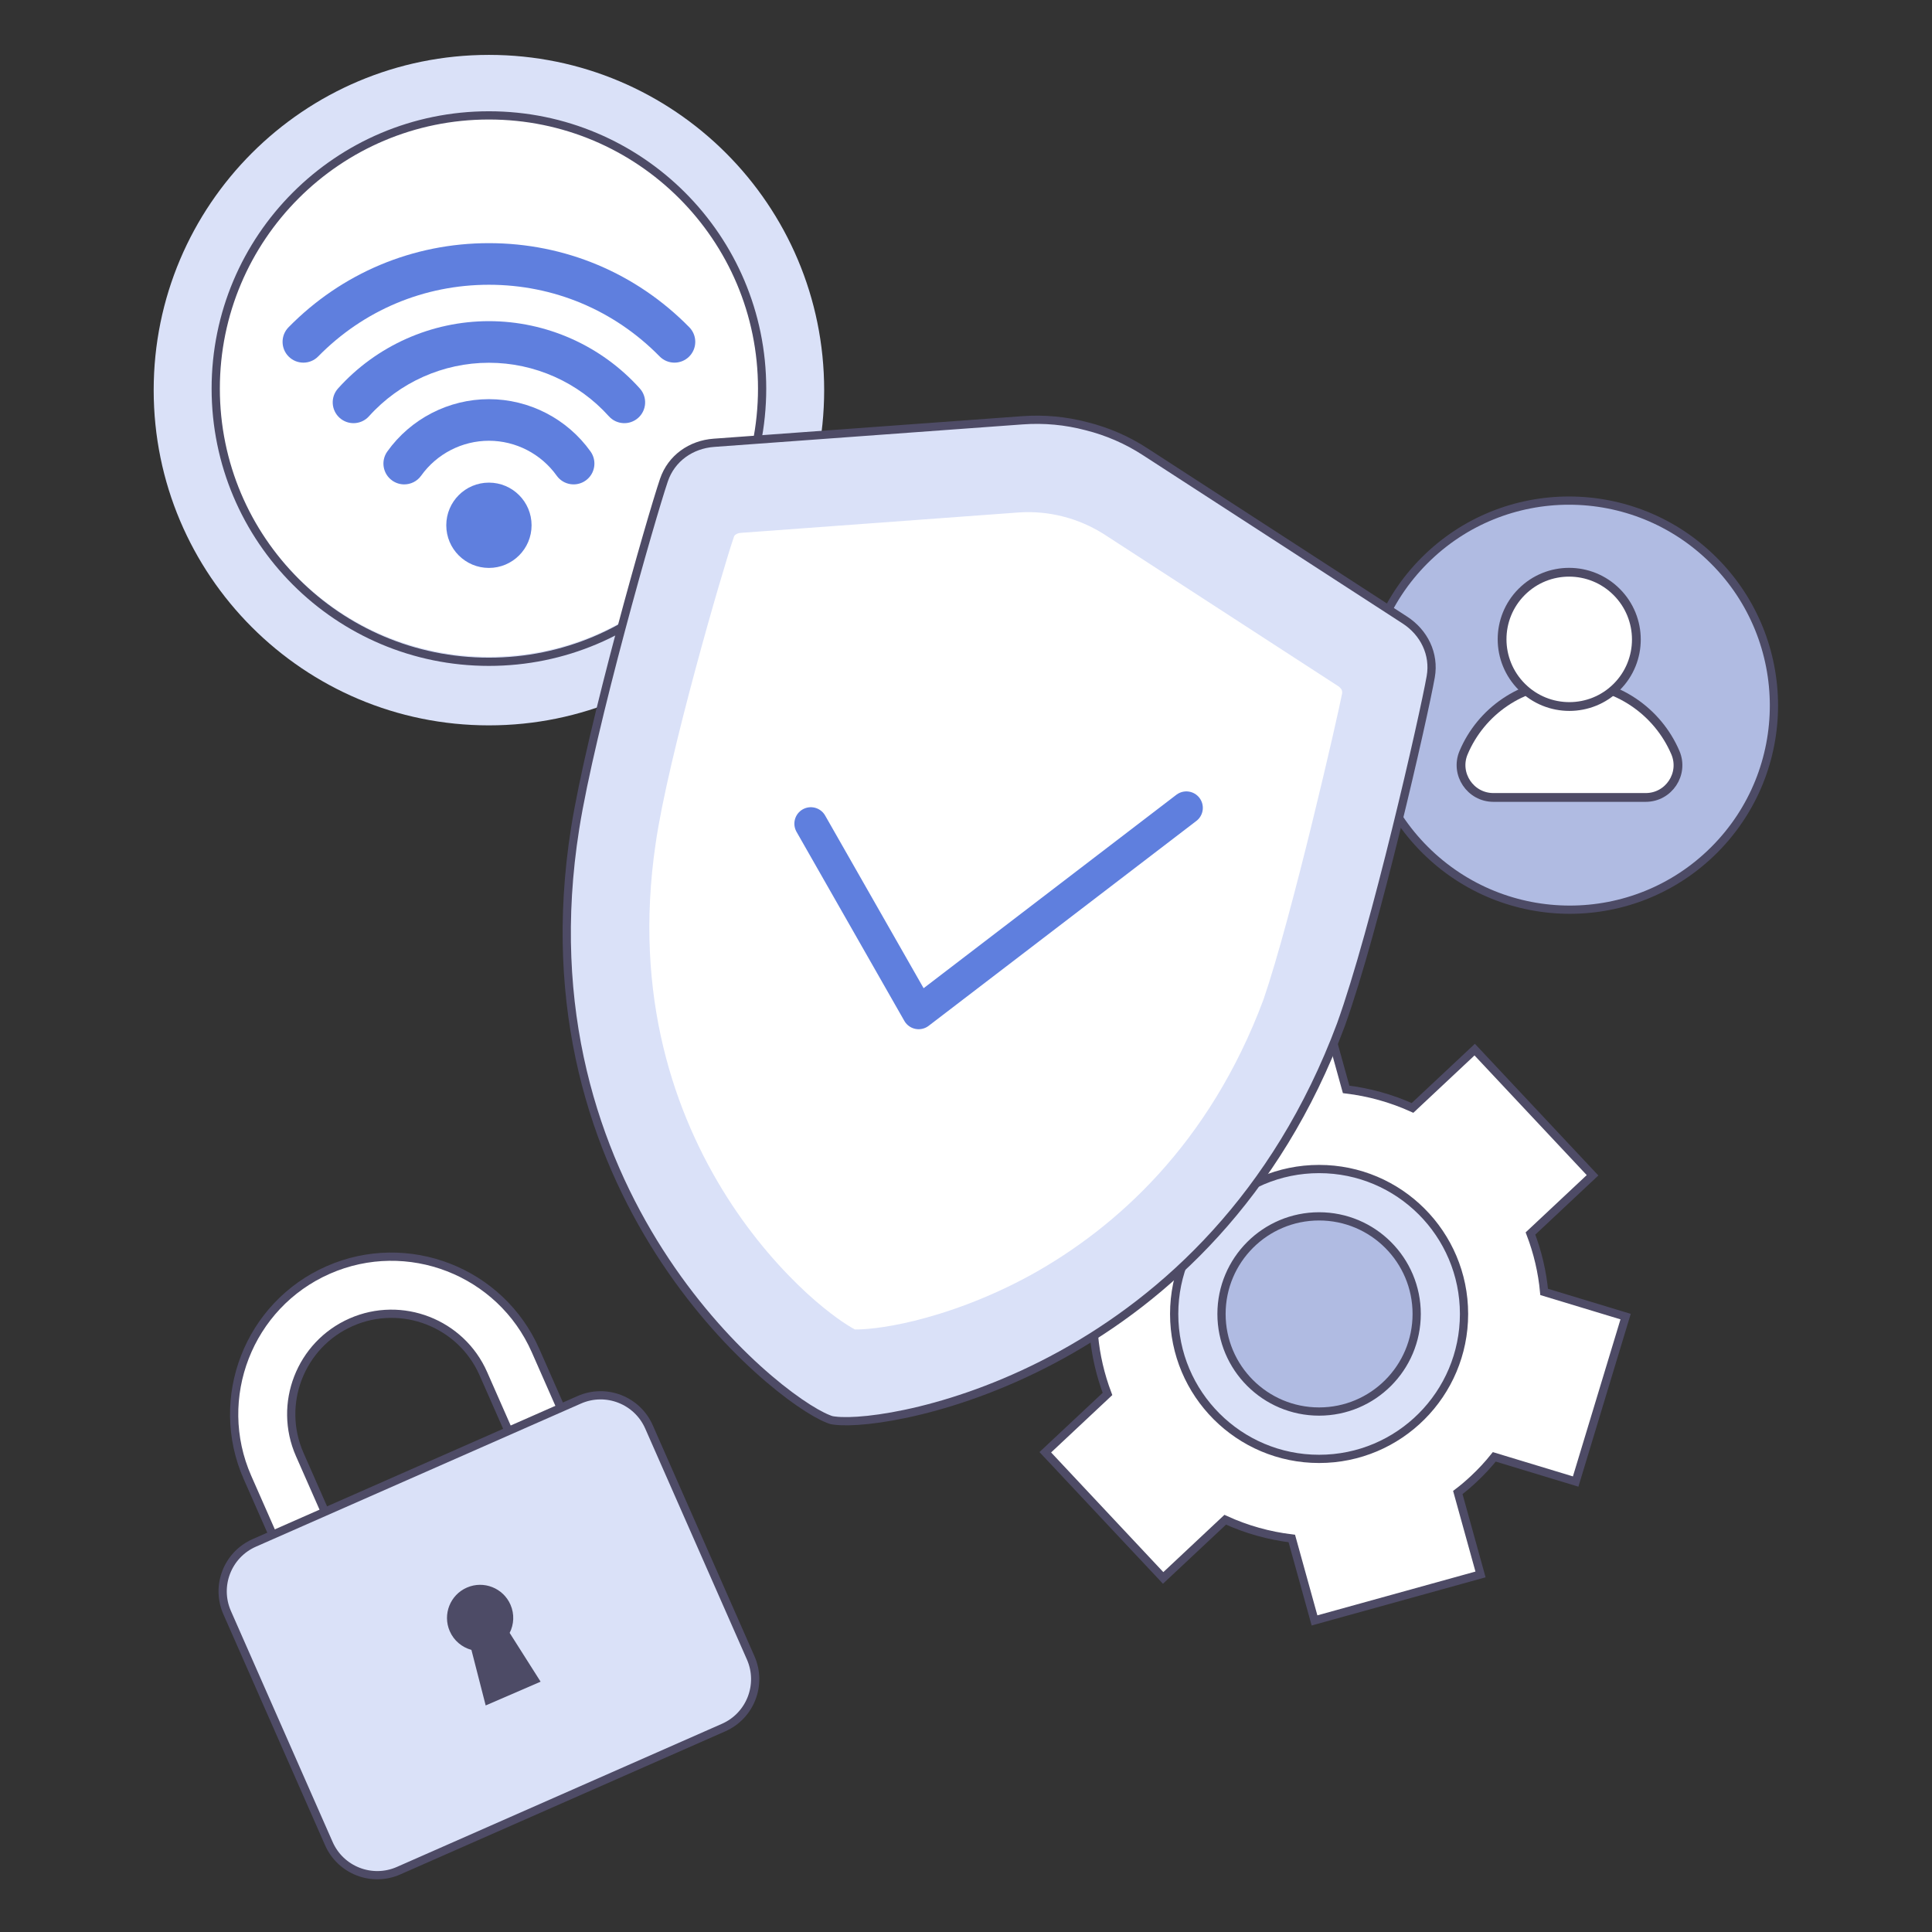
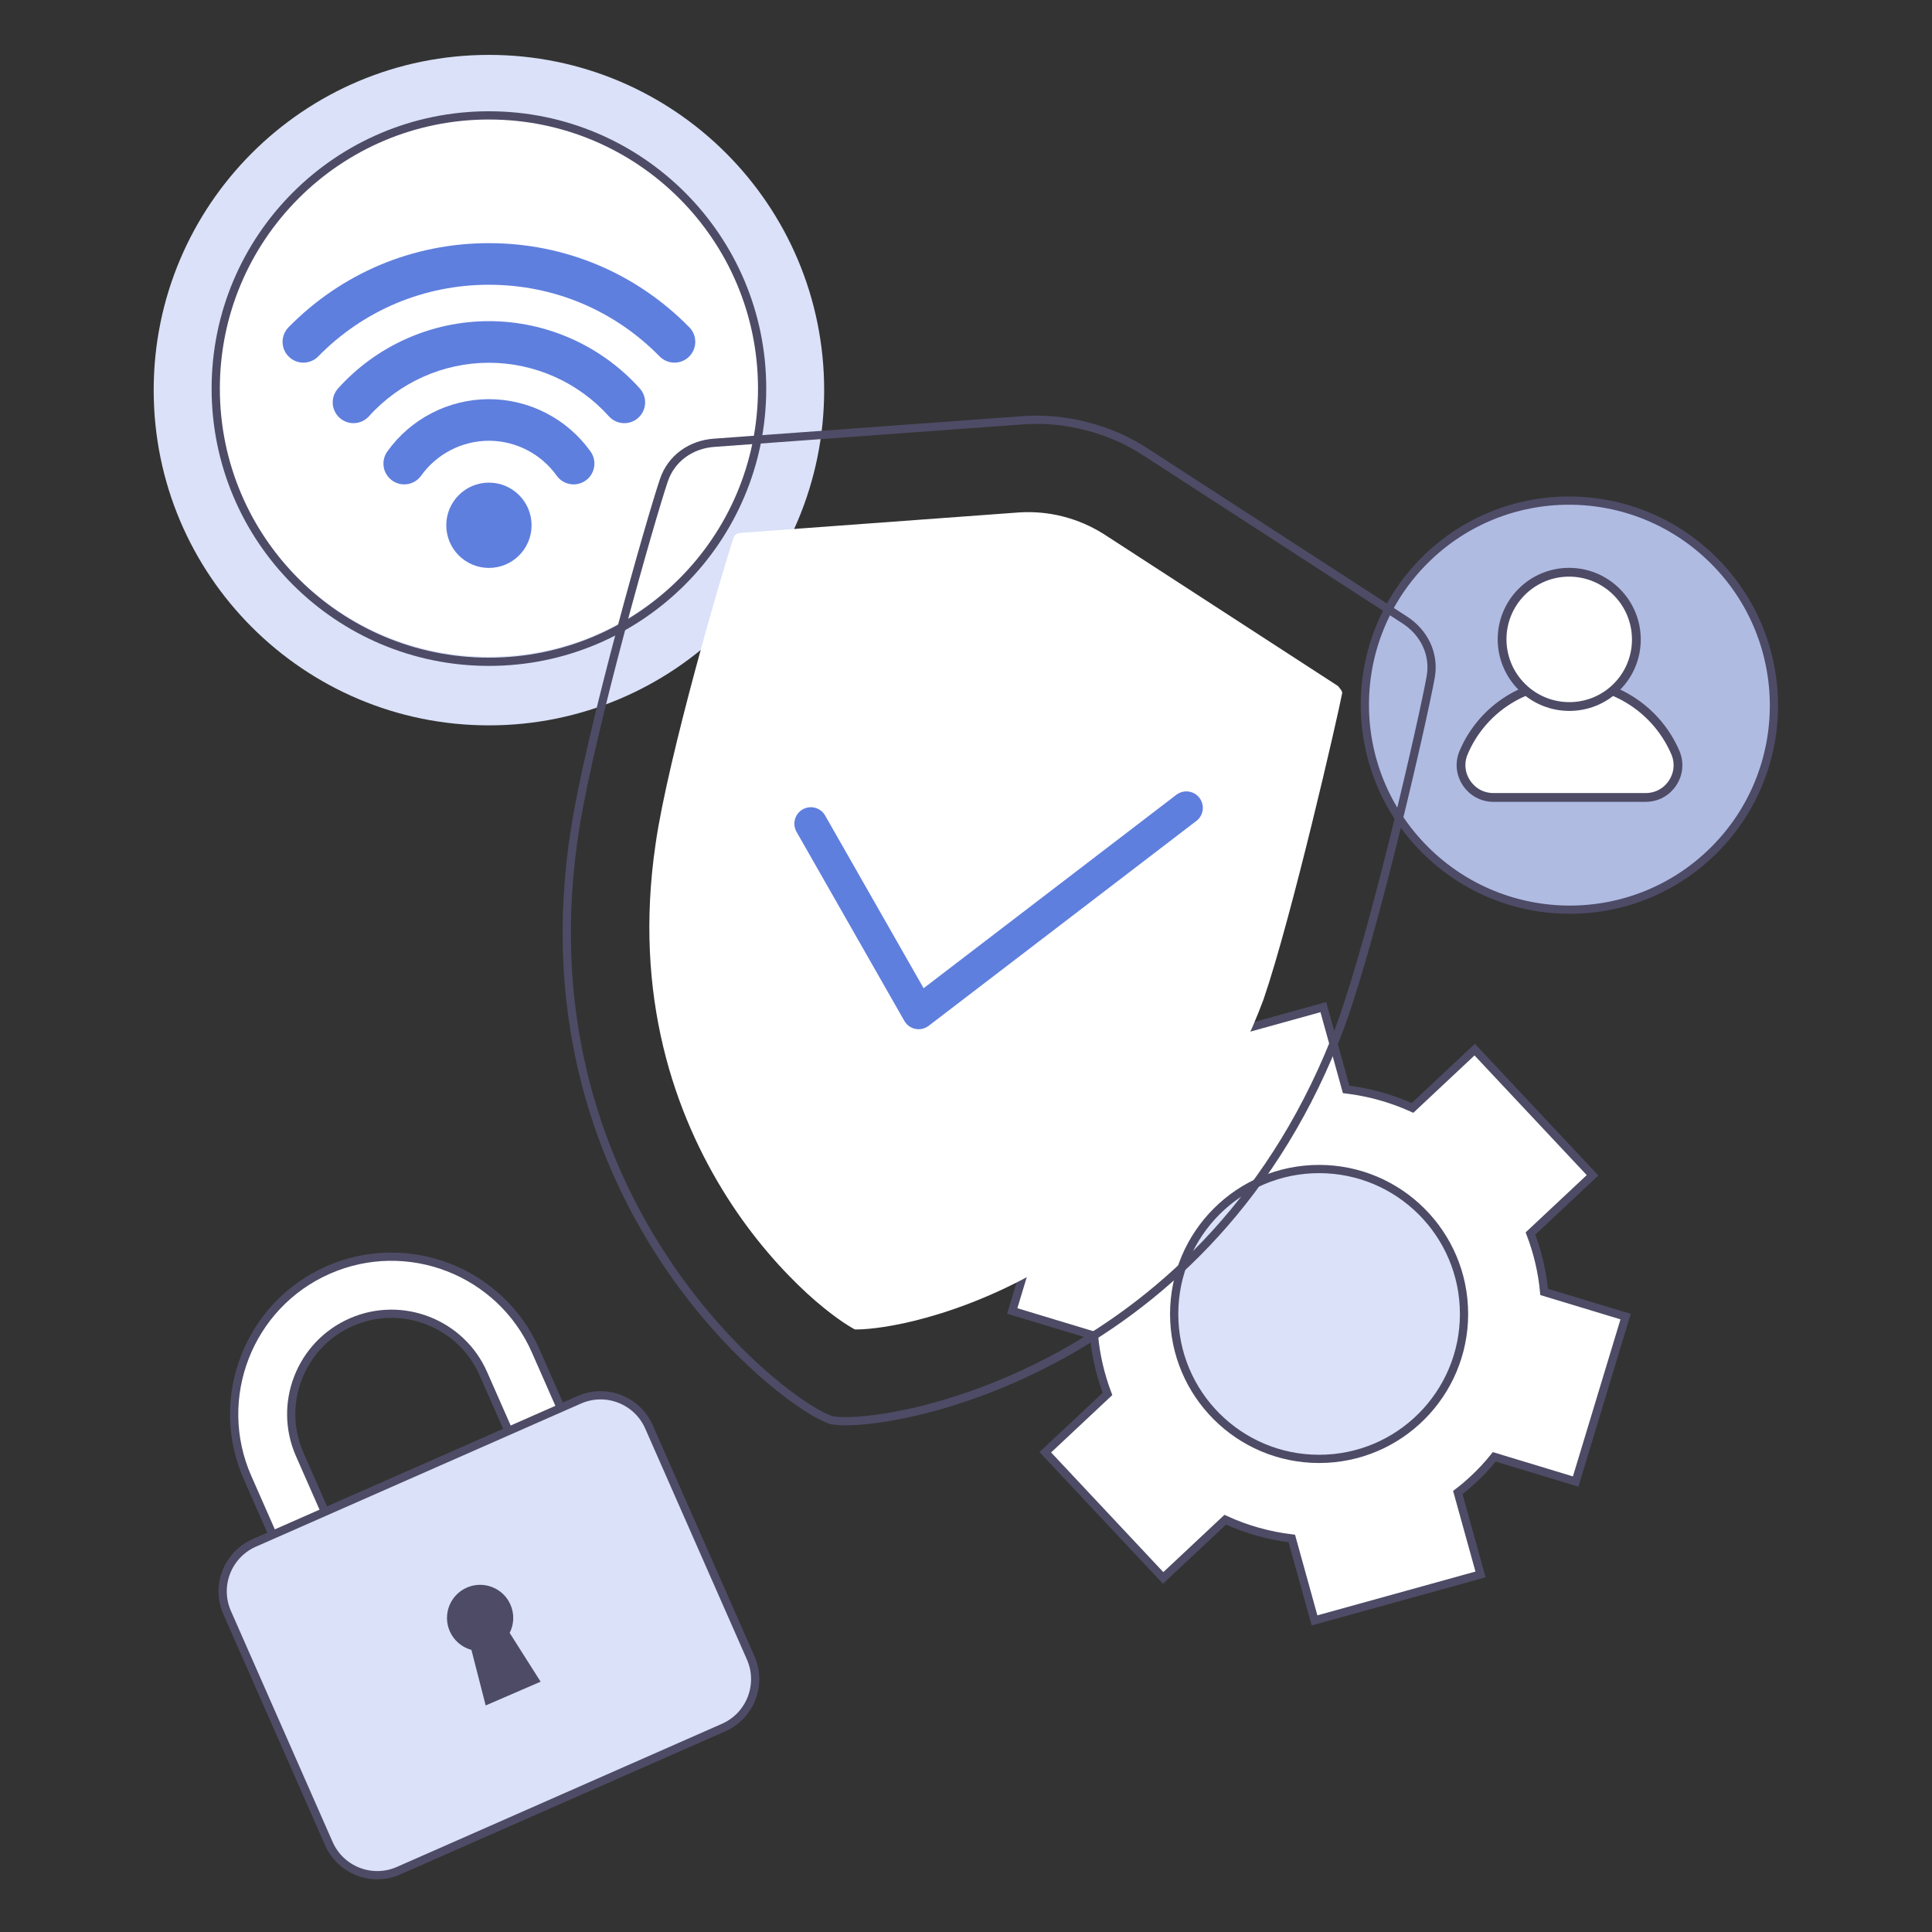
<svg xmlns="http://www.w3.org/2000/svg" width="352" height="352" viewBox="0 0 352 352" fill="none">
  <rect x="0" y="0" width="352" height="352" fill="#333333" stroke="none" />
  <g clip-path="url(#clip0_665_9623)">
    <path d="M269.743 286.854L239.497 295.231L235.36 280.303C231.193 279.803 227.095 278.659 223.229 276.887L211.919 287.492L190.447 264.594L201.777 253.97C200.48 250.535 199.65 246.961 199.314 243.356L184.422 238.848L193.523 208.797L208.434 213.306C209.558 211.916 210.796 210.586 212.138 209.328C213.062 208.462 214.023 207.635 215.012 206.876L210.858 191.87L241.104 183.493L245.259 198.48C249.406 198.979 253.486 200.103 257.353 201.857L268.682 191.233L290.154 214.131L278.844 224.736C280.16 228.171 280.999 231.755 281.335 235.38L296.179 239.877L287.078 269.927L272.254 265.431C271.129 266.841 269.871 268.188 268.519 269.455C267.585 270.331 266.614 271.167 265.606 271.926L269.743 286.854Z" fill="white" stroke="#4E4B66" stroke-width="1.5" stroke-miterlimit="10" />
    <path d="M240.332 265.801C254.916 265.801 266.738 253.979 266.738 239.395C266.738 224.812 254.916 212.99 240.332 212.99C225.749 212.99 213.927 224.812 213.927 239.395C213.927 253.979 225.749 265.801 240.332 265.801Z" fill="#DAE1F8" stroke="#4E4B66" stroke-width="1.5" stroke-linecap="round" stroke-linejoin="round" />
-     <path d="M240.332 257.175C250.151 257.175 258.112 249.215 258.112 239.395C258.112 229.576 250.151 221.615 240.332 221.615C230.512 221.615 222.552 229.576 222.552 239.395C222.552 249.215 230.512 257.175 240.332 257.175Z" fill="#B0BBE2" stroke="#4D4B66" stroke-width="1.5" stroke-linecap="round" stroke-linejoin="round" />
    <path d="M312.325 154.839C326.858 140.293 326.824 116.697 312.249 102.136C297.674 87.575 274.078 87.563 259.545 102.109C245.012 116.656 245.047 140.252 259.621 154.813C274.196 169.374 297.792 169.386 312.325 154.839Z" fill="#B0BBE2" stroke="#4D4B66" stroke-width="1.5" stroke-linecap="round" stroke-linejoin="round" />
    <path d="M299.842 145.291H272.092C267.892 145.291 265.024 140.997 266.655 137.13C269.82 129.627 277.243 124.365 285.906 124.365C294.567 124.365 302.034 129.623 305.244 137.122C306.899 140.989 304.045 145.291 299.842 145.291Z" fill="white" stroke="#4E4B66" stroke-width="1.6" stroke-linecap="round" stroke-linejoin="round" />
    <path d="M294.567 125.146C299.337 120.371 299.326 112.626 294.542 107.846C289.758 103.067 282.013 103.063 277.243 107.838C272.472 112.613 272.484 120.358 277.268 125.137C282.052 129.917 289.797 129.921 294.567 125.146Z" fill="white" stroke="#4E4B66" stroke-width="1.6" stroke-linecap="round" stroke-linejoin="round" />
    <path d="M89.079 132.158C122.812 132.158 150.158 104.812 150.158 71.079C150.158 37.346 122.812 10 89.079 10C55.346 10 28 37.346 28 71.079C28 104.812 55.346 132.158 89.079 132.158Z" fill="#DAE1F8" />
    <path d="M89.079 119.646C116.313 119.646 138.391 97.569 138.391 70.335C138.391 43.101 116.313 21.023 89.079 21.023C61.845 21.023 39.768 43.101 39.768 70.335C39.768 97.569 61.845 119.646 89.079 119.646Z" fill="white" />
    <path d="M89.079 72.725C81.751 72.725 74.831 76.289 70.566 82.259C69.349 83.963 69.743 86.329 71.447 87.546C72.114 88.023 72.884 88.253 73.646 88.253C74.829 88.253 75.994 87.701 76.733 86.665C79.578 82.682 84.194 80.304 89.079 80.304C93.965 80.304 98.58 82.682 101.425 86.665C102.641 88.368 105.008 88.763 106.711 87.546C108.415 86.33 108.809 83.963 107.593 82.26C103.328 76.289 96.407 72.725 89.079 72.725Z" fill="#5F7FDE" />
    <path d="M89.079 58.513C78.611 58.513 68.592 62.983 61.589 70.775C60.19 72.332 60.318 74.728 61.875 76.127C62.599 76.778 63.505 77.098 64.407 77.098C65.445 77.098 66.479 76.674 67.227 75.841C72.794 69.646 80.759 66.093 89.079 66.093C97.399 66.093 105.364 69.646 110.931 75.841C112.33 77.398 114.726 77.526 116.283 76.127C117.84 74.728 117.968 72.332 116.569 70.775C109.566 62.982 99.546 58.513 89.079 58.513Z" fill="#5F7FDE" />
    <path d="M125.589 59.627C115.887 49.744 102.921 44.301 89.079 44.301C75.236 44.301 62.271 49.744 52.569 59.627C51.102 61.121 51.125 63.52 52.618 64.987C53.356 65.711 54.315 66.072 55.273 66.072C56.254 66.072 57.236 65.693 57.977 64.937C66.243 56.517 77.288 51.881 89.079 51.881C100.87 51.881 111.915 56.517 120.179 64.937C121.646 66.43 124.045 66.452 125.539 64.986C127.032 63.52 127.055 61.121 125.589 59.627Z" fill="#5F7FDE" />
    <path d="M89.079 103.473C93.371 103.473 96.85 99.994 96.85 95.703C96.85 91.411 93.371 87.932 89.079 87.932C84.788 87.932 81.309 91.411 81.309 95.703C81.309 99.994 84.788 103.473 89.079 103.473Z" fill="#5F7FDE" />
    <path d="M89.079 120.573C116.569 120.573 138.854 98.288 138.854 70.798C138.854 43.308 116.569 21.023 89.079 21.023C61.59 21.023 39.305 43.308 39.305 70.798C39.305 98.288 61.59 120.573 89.079 120.573Z" stroke="#4D4B66" stroke-width="1.5" stroke-linecap="round" stroke-linejoin="round" />
-     <path d="M151.539 258.743L151.428 258.715C151.254 258.67 151.096 258.6 150.874 258.514C140.971 254.634 94.267 217.24 104.792 150.909C107.682 132.7 118.627 94.348 120.972 87.454C122.322 83.489 125.908 80.979 130.061 80.676L186.277 76.575C190.242 76.282 194.182 76.658 197.935 77.65C201.729 78.594 205.363 80.162 208.671 82.32L255.97 112.975C259.456 115.237 261.4 119.166 260.674 123.291C259.411 130.463 250.566 169.353 244.311 186.699C220.82 249.618 162.675 260.173 152.121 258.833C151.912 258.809 151.703 258.785 151.539 258.743C151.593 258.757 151.566 258.75 151.539 258.743Z" fill="#DAE1F8" />
    <path d="M151.539 258.743L151.428 258.715C151.254 258.67 151.096 258.6 150.874 258.514C140.971 254.634 94.267 217.24 104.792 150.909C107.682 132.7 118.627 94.348 120.972 87.454C122.322 83.489 125.908 80.979 130.061 80.676L186.277 76.575C190.242 76.282 194.182 76.658 197.935 77.65C201.729 78.594 205.363 80.162 208.671 82.32L255.97 112.975C259.456 115.237 261.4 119.166 260.674 123.291C259.411 130.463 250.566 169.353 244.311 186.699C220.82 249.618 162.675 260.173 152.121 258.833C151.912 258.809 151.703 258.785 151.539 258.743ZM151.539 258.743C151.566 258.75 151.593 258.757 151.539 258.743Z" stroke="#4E4B66" stroke-width="1.5" stroke-linecap="round" stroke-linejoin="round" />
-     <path fill-rule="evenodd" clip-rule="evenodd" d="M230.19 182.141C220.333 208.493 203.333 223.698 187.816 232.296C180.008 236.565 172.546 239.176 166.548 240.654C160.911 242.031 157.15 242.249 155.764 242.219C154.501 241.569 151.299 239.539 147.04 235.65C142.537 231.505 137.226 225.626 132.446 218.092C122.926 203.071 115.344 181.561 119.448 153.733C121.684 138.072 131.667 103.763 133.705 97.846C133.765 97.615 133.871 97.51 134.075 97.368C134.241 97.269 134.522 97.103 134.995 97.083L185.738 93.357C188.408 93.196 191.063 93.436 193.629 94.094L193.762 94.128C196.361 94.794 198.795 95.86 201.091 97.296L243.774 124.988C244.154 125.227 244.354 125.516 244.444 125.68C244.529 125.896 244.547 126.033 244.538 126.278C243.83 130.101 235.369 167.074 230.19 182.141Z" fill="white" />
+     <path fill-rule="evenodd" clip-rule="evenodd" d="M230.19 182.141C220.333 208.493 203.333 223.698 187.816 232.296C180.008 236.565 172.546 239.176 166.548 240.654C160.911 242.031 157.15 242.249 155.764 242.219C154.501 241.569 151.299 239.539 147.04 235.65C142.537 231.505 137.226 225.626 132.446 218.092C122.926 203.071 115.344 181.561 119.448 153.733C121.684 138.072 131.667 103.763 133.705 97.846C133.765 97.615 133.871 97.51 134.075 97.368C134.241 97.269 134.522 97.103 134.995 97.083L185.738 93.357C188.408 93.196 191.063 93.436 193.629 94.094L193.762 94.128C196.361 94.794 198.795 95.86 201.091 97.296L243.774 124.988C244.529 125.896 244.547 126.033 244.538 126.278C243.83 130.101 235.369 167.074 230.19 182.141Z" fill="white" />
    <path d="M147.73 150.07L167.373 184.517L216.148 147.189" stroke="#5F7FDE" stroke-width="6" stroke-linecap="round" stroke-linejoin="round" />
    <path d="M53.036 287.234L62.554 283.043L54.609 265C50.548 255.777 54.748 244.97 63.971 240.909C73.194 236.847 84.001 241.047 88.062 250.27L96.007 268.313L105.525 264.123L97.58 246.079C91.208 231.608 74.251 225.019 59.78 231.391C45.309 237.763 38.719 254.72 45.091 269.191L53.036 287.234Z" fill="white" stroke="#4E4B66" stroke-width="1.5" stroke-miterlimit="10" />
    <path d="M72.617 340.829L131.835 314.754C136.706 312.609 138.916 306.922 136.771 302.052L118.242 259.971C116.098 255.101 110.411 252.891 105.54 255.036L46.322 281.11C41.452 283.255 39.242 288.942 41.386 293.812L59.915 335.893C62.06 340.763 67.747 342.973 72.617 340.829Z" fill="#DAE1F8" stroke="#4E4B66" stroke-width="1.5" stroke-linecap="round" stroke-linejoin="round" />
    <path d="M93.014 292.385C91.691 289.326 88.138 287.919 85.079 289.243C82.021 290.566 80.614 294.118 81.937 297.177C82.694 298.927 84.184 300.134 85.891 300.602L88.489 310.723L98.496 306.394L92.857 297.506C93.639 295.962 93.754 294.097 93.014 292.385Z" fill="#4D4B66" />
  </g>
  <defs>
    <clipPath id="clip0_665_9623">
      <rect width="295.952" height="332.398" fill="white" transform="translate(28 10)" />
    </clipPath>
  </defs>
</svg>